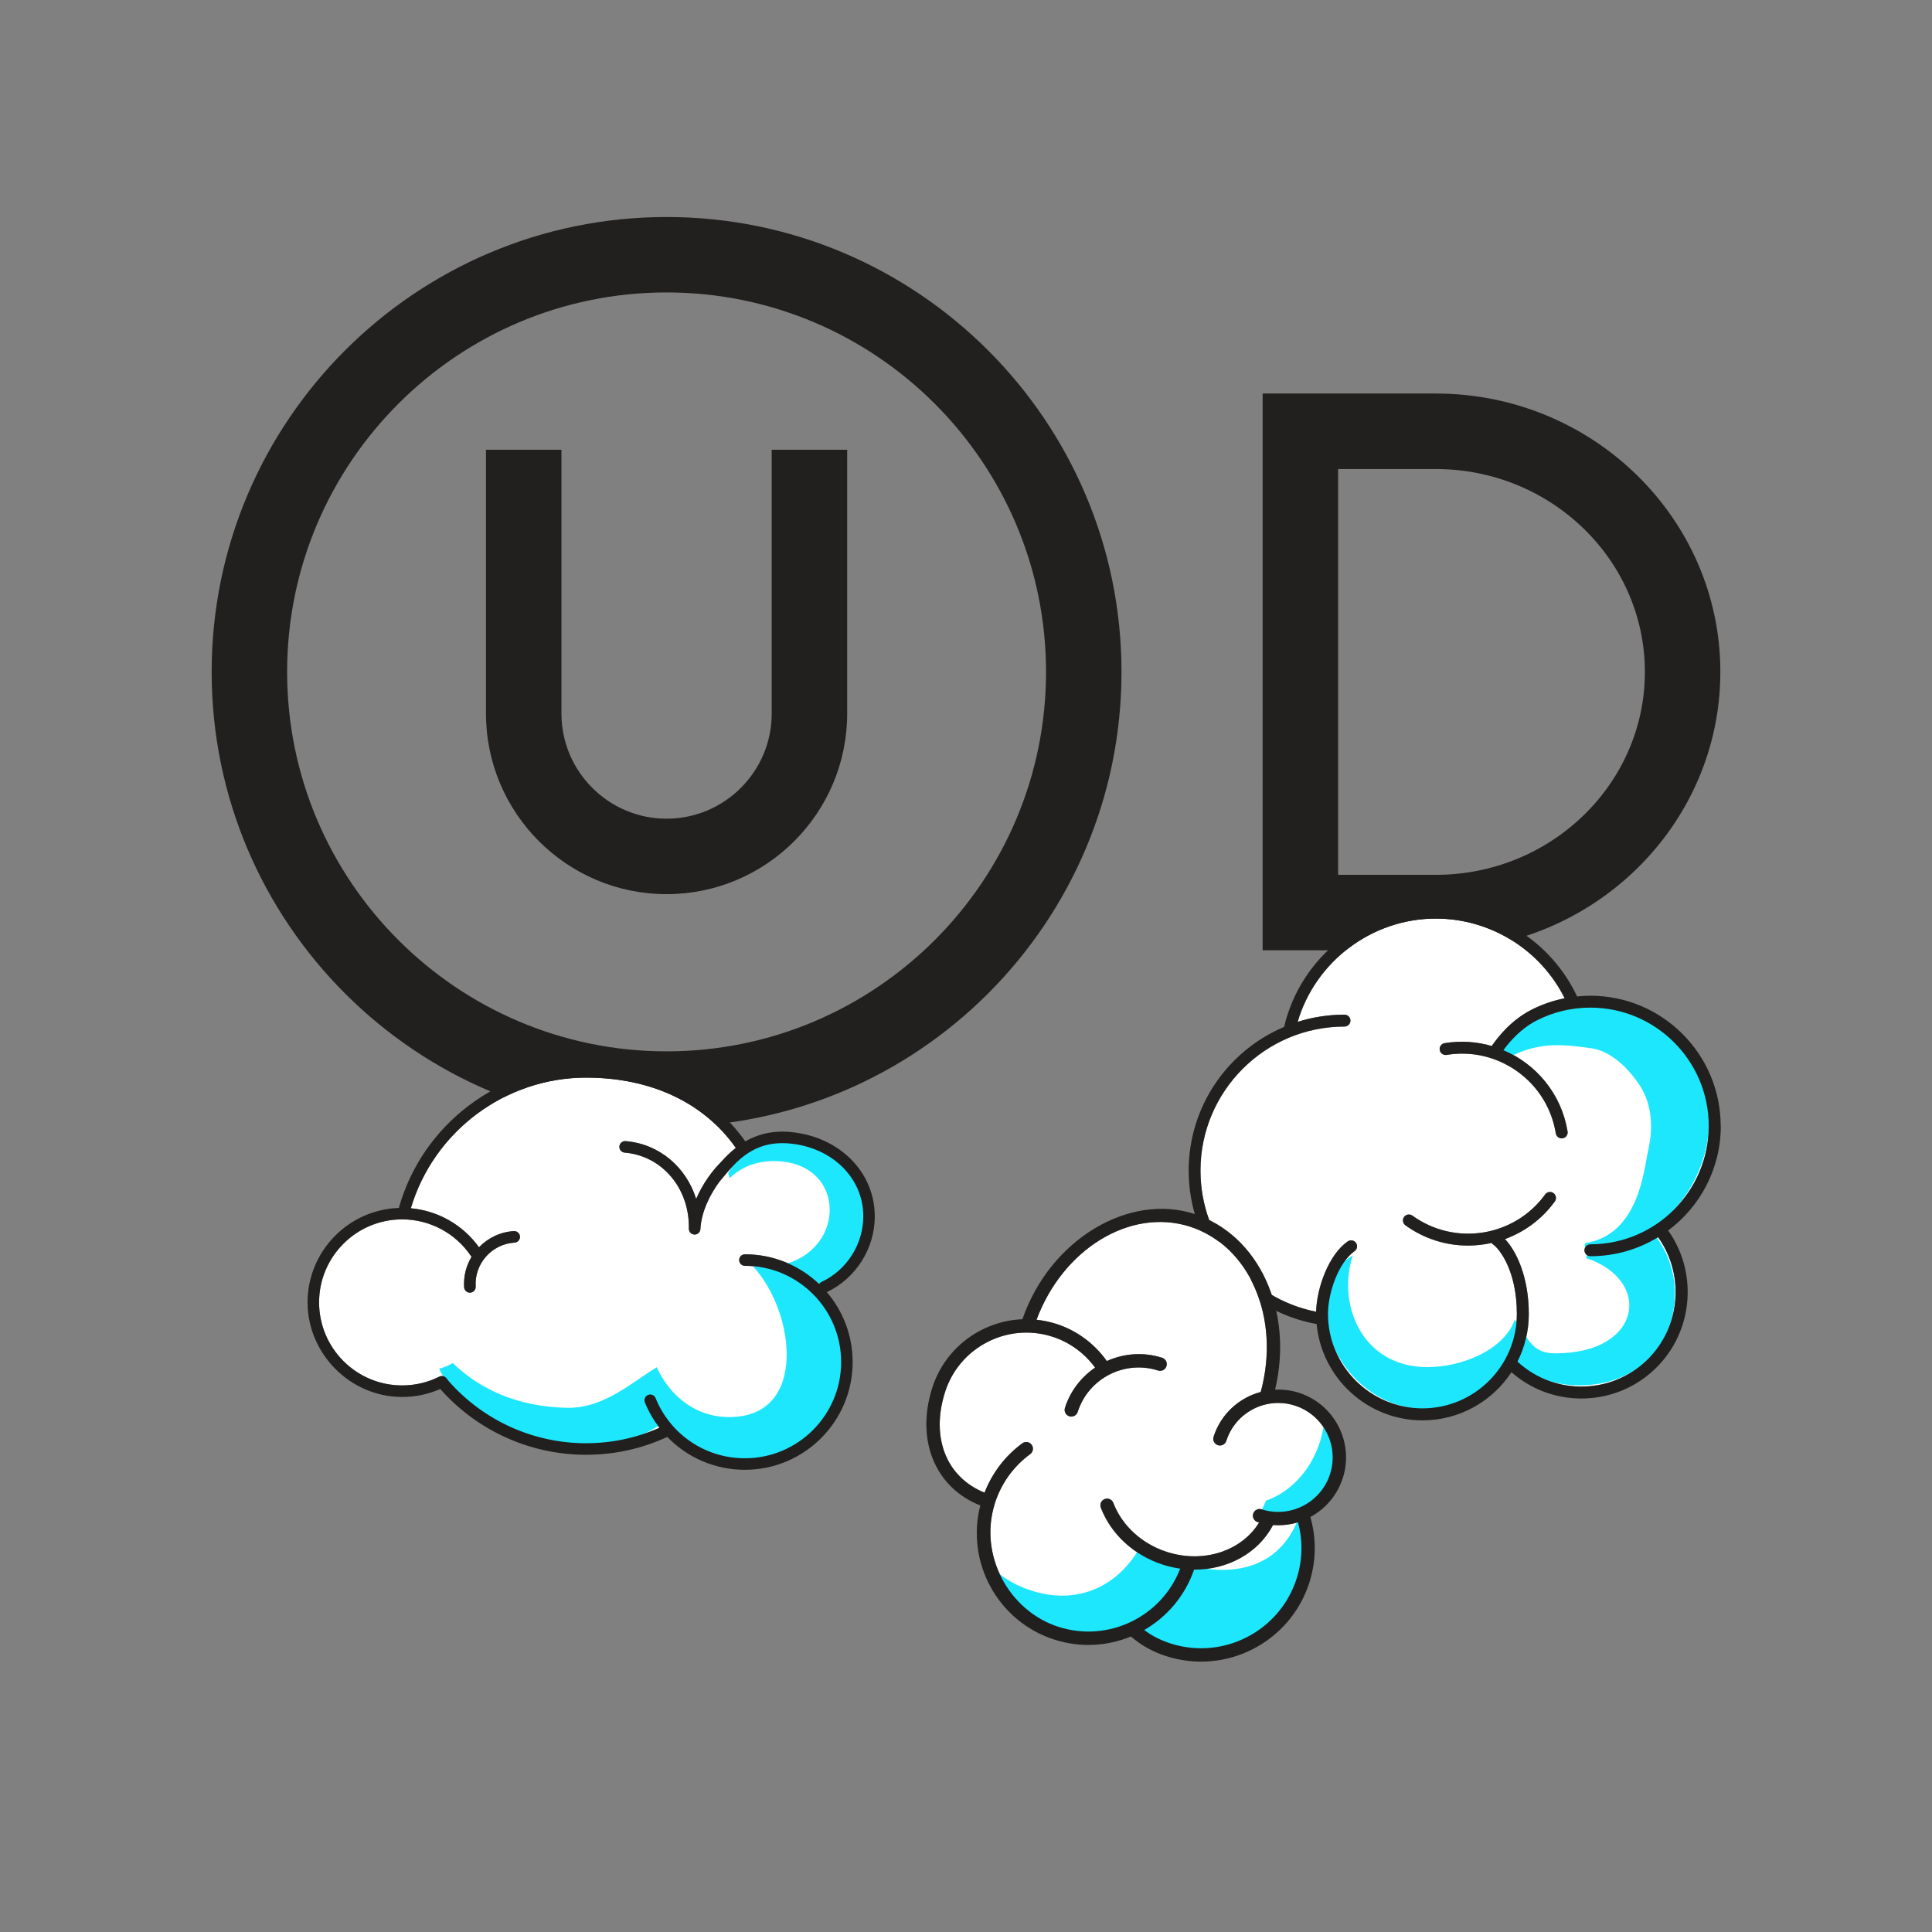
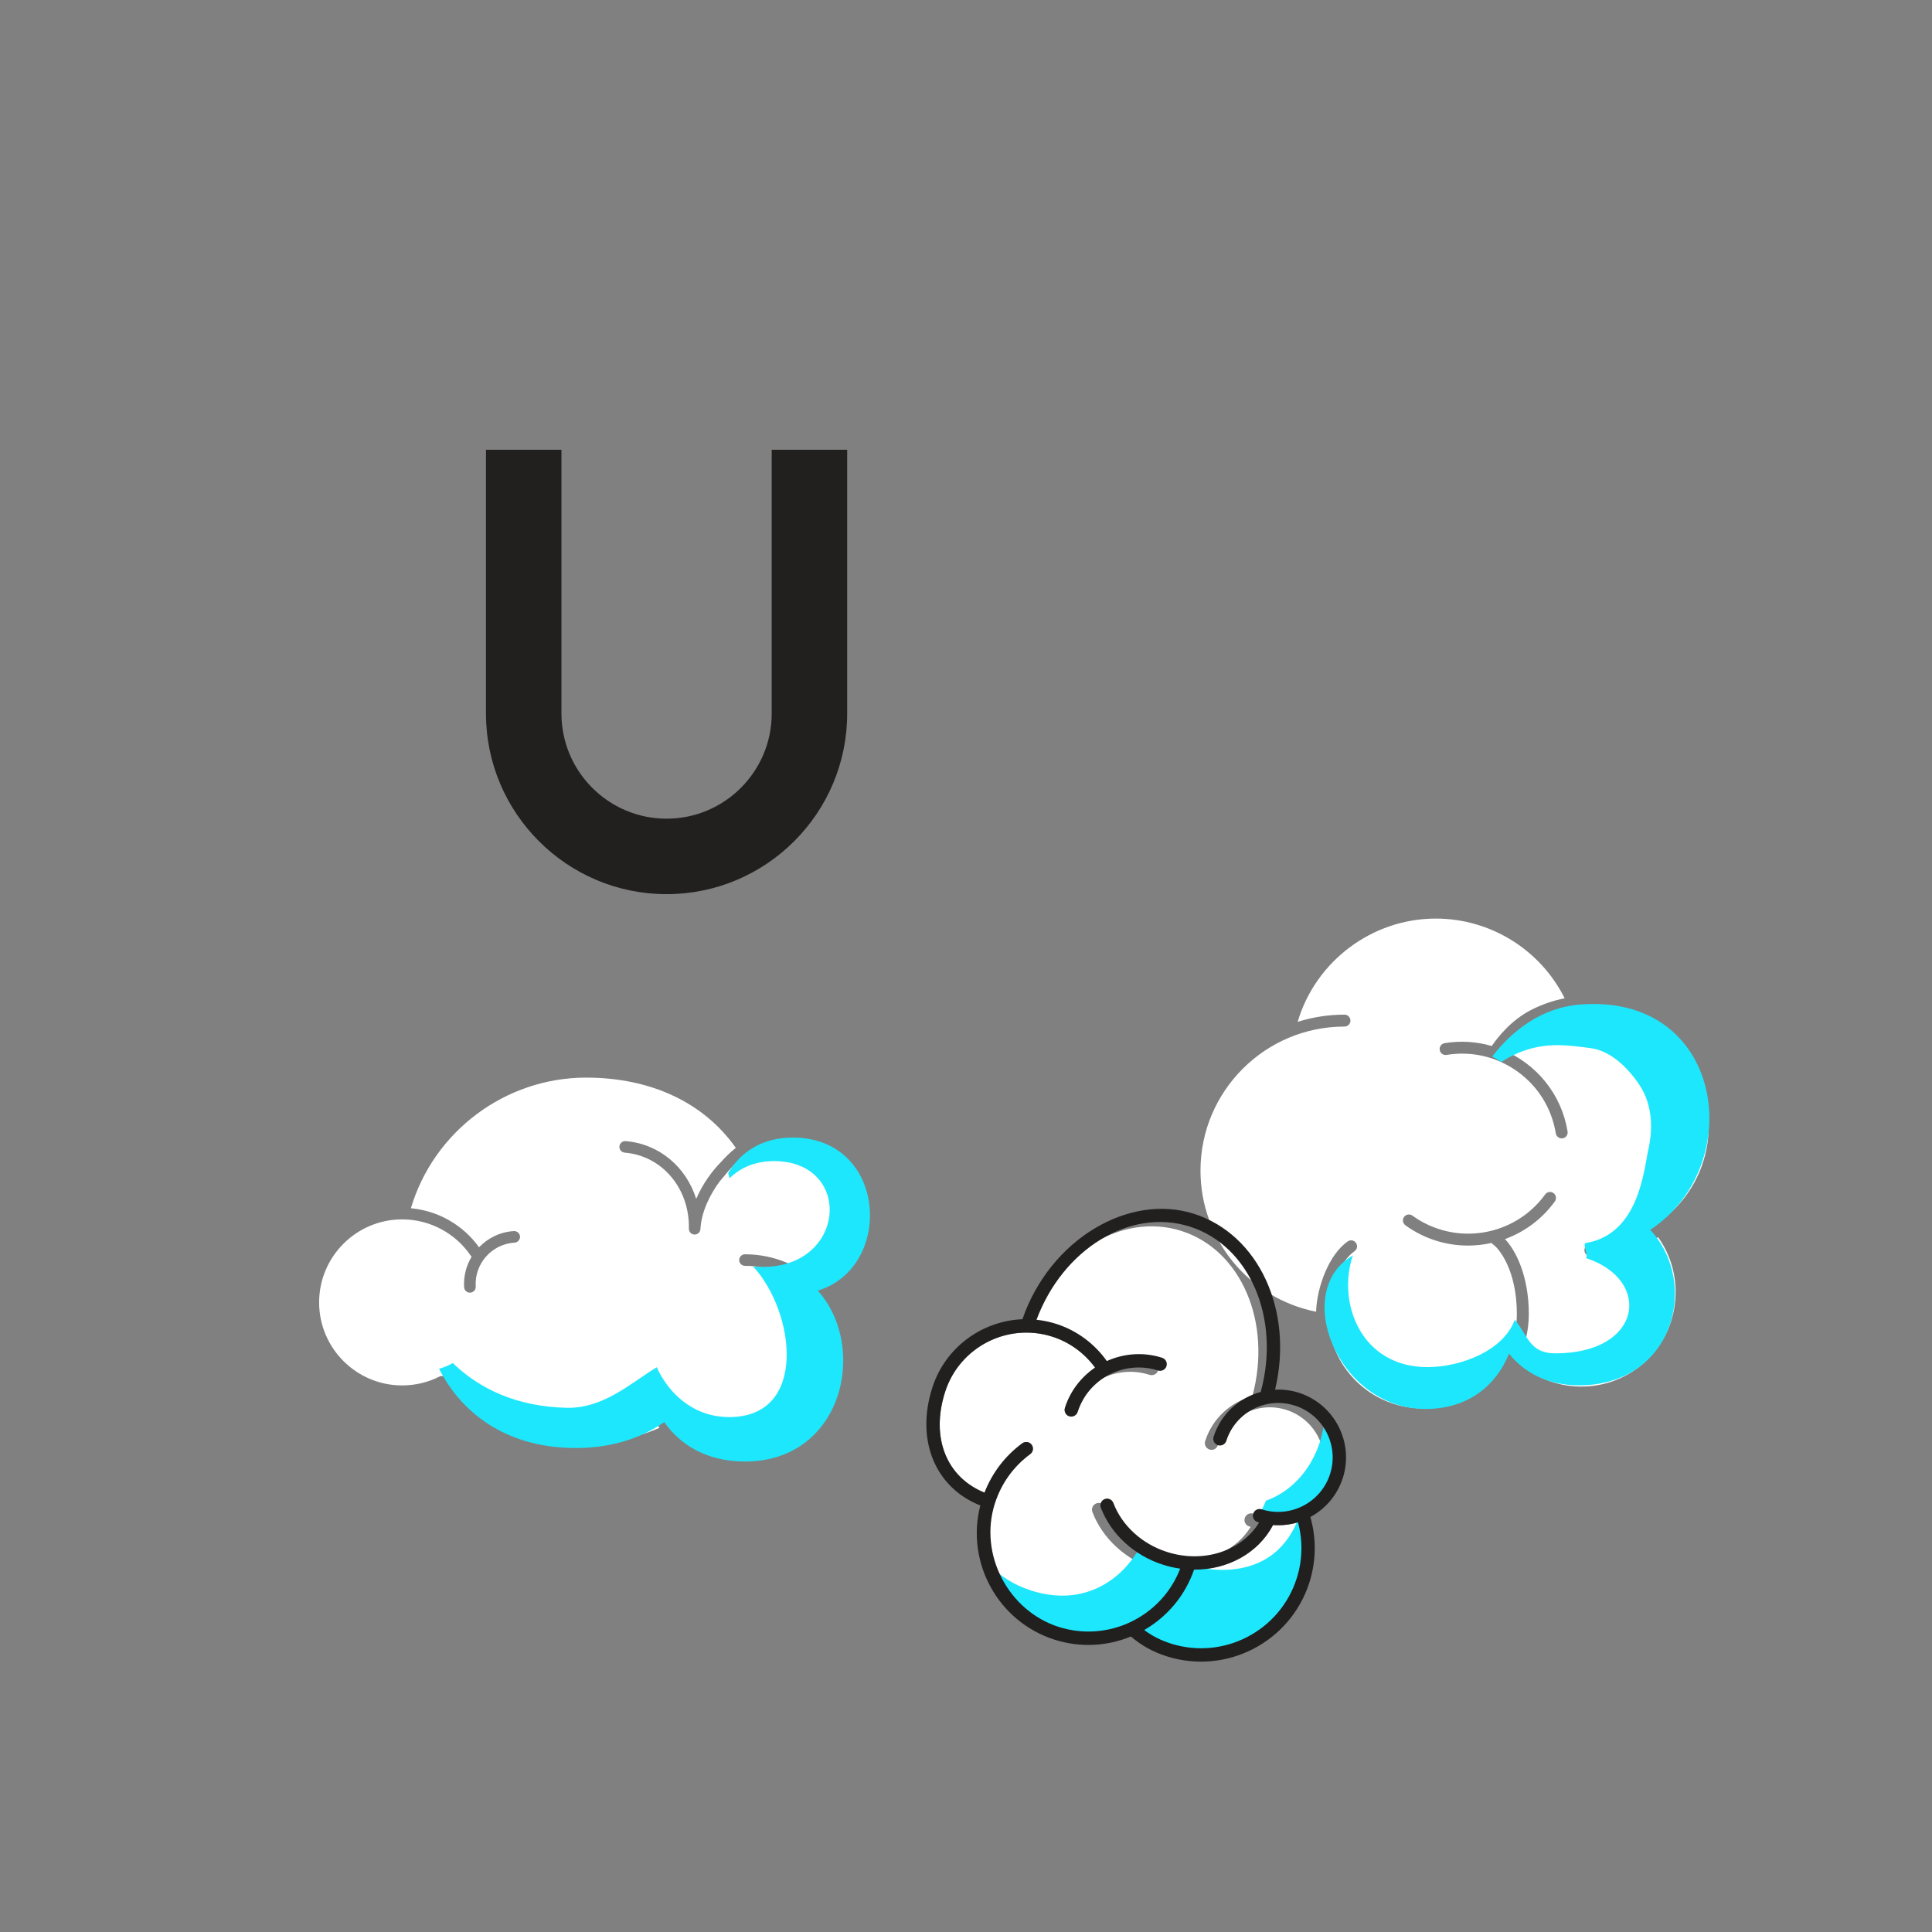
<svg xmlns="http://www.w3.org/2000/svg" id="Layer_1" viewBox="0 0 512 512">
  <rect x="0" y="0" width="512" height="512" fill="#808080" stroke="none" />
  <defs>
    <style>.cls-1{fill:#fff;}.cls-2{fill:#221f1f;}.cls-3{fill:#1de7fc;}</style>
  </defs>
-   <path class="cls-2" d="m176.65,298.63c-66.48,0-120.56-54.08-120.56-120.56s54.08-120.56,120.56-120.56,120.56,54.08,120.56,120.56-54.08,120.56-120.56,120.56Zm0-221.13c-55.45,0-100.56,45.11-100.56,100.56s45.11,100.56,100.56,100.56,100.56-45.11,100.56-100.56-45.11-100.56-100.56-100.56Z" />
  <path class="cls-2" d="m176.65,236.96c-26.39,0-47.86-21.47-47.86-47.86v-69.91h20v69.91c0,15.36,12.5,27.86,27.86,27.86s27.86-12.5,27.86-27.86v-69.91h20v69.91c0,26.39-21.47,47.86-47.86,47.86Z" />
-   <path class="cls-2" d="m380.51,251.84h-45.9V104.29h45.9c41.58,0,75.4,33.09,75.4,73.77s-33.82,73.77-75.4,73.77Zm-25.9-20h25.9c30.55,0,55.4-24.12,55.4-53.77s-24.85-53.77-55.4-53.77h-25.9v107.55Z" />
  <path class="cls-1" d="m437.35,359.53c-4.57,4.88-10.76,7.69-17.44,7.91-6.6.22-12.9-2.13-17.76-6.59,1.91-3.8,3-8.09,3-12.63,0-9.98-3.41-16.82-6.32-19.85,5.13-1.87,9.78-5.23,13.22-9.98.51-.71.35-1.69-.35-2.21-.71-.51-1.69-.36-2.21.35-8.15,11.25-23.93,13.77-35.19,5.62-.71-.51-1.7-.35-2.21.35-.51.71-.35,1.69.35,2.21,5.02,3.63,10.83,5.38,16.6,5.38,2.11,0,4.21-.24,6.26-.7.11.17.25.31.42.43,1.62,1.12,6.26,6.91,6.26,18.38,0,13.8-11.23,25.03-25.02,25.03s-25.03-11.23-25.03-25.03c0-5.65,2.83-13.68,7.03-16.62.72-.5.89-1.49.39-2.2-.5-.72-1.48-.89-2.2-.39-5.03,3.51-8.19,12.25-8.37,18.63-17.8-3.55-30.64-19.16-30.64-37.41,0-21.04,17.12-38.16,38.16-38.16.87,0,1.58-.71,1.58-1.58s-.71-1.58-1.58-1.58c-4.32,0-8.49.67-12.41,1.91,4.72-16.02,19.68-27.37,36.61-27.37,14.49,0,27.71,8.24,34.15,21.12-3.06.61-6.02,1.63-8.84,3.07-5.23,2.67-8.75,7.04-10.48,9.58-3.94-1.15-8.18-1.46-12.49-.76-.86.14-1.45.95-1.3,1.82.14.86.95,1.44,1.82,1.3,6.65-1.09,13.31.48,18.78,4.4,5.47,3.93,9.07,9.75,10.16,16.39.13.77.8,1.33,1.56,1.33.08,0,.17,0,.26-.02.86-.14,1.45-.95,1.3-1.82-1.63-9.97-8.31-17.87-17-21.54,1.68-2.32,4.66-5.74,8.83-7.87,4.43-2.26,9.21-3.4,14.22-3.4,17.29,0,31.36,14.07,31.36,31.36s-14.07,31.36-31.36,31.36c-.87,0-1.58.71-1.58,1.58s.71,1.58,1.58,1.58c6.57,0,12.71-1.84,17.94-5.04,6.86,9.58,6.08,22.94-2.07,31.65Z" />
  <path class="cls-3" d="m418.89,266.19c-10.68.82-18.45,7.31-23.45,13.81.88.41,1.65.93,2.43,1.44,2.16-1.41,4.51-2.56,7.05-3.33,5.83-1.77,10.84-1.13,16.7-.33,5.44.74,10.18,5.61,13.02,10.01,3.19,4.95,3.47,11.21,2.2,16.78-1.18,5.19-2.37,22.48-16.58,24.84-.96.16.83,3.64,0,3.98,17.68,5.74,15.03,25.26-8.07,25.26-6.99,0-7.26-4.84-10.77-8.9-2.9,8.14-14.23,12.55-23.14,12.55-17.46,0-24.02-16.84-19.77-29.57-16.34,9.26-4.11,40.66,19.25,40.66,11.52,0,18.85-6.44,22.14-14.66,4.02,4.99,10.17,8.39,18.55,8.4,24.9.01,32.17-26.82,18.88-41.21,25.95-17.19,19.57-62.64-18.43-59.72Z" />
-   <path class="cls-2" d="m456,298.4c0-19.04-15.49-34.52-34.52-34.52-1.19,0-2.37.07-3.54.19-6.79-14.48-21.39-23.79-37.42-23.79-19.11,0-35.88,13.35-40.22,31.86-14.85,6.27-25.29,20.98-25.29,38.09,0,20.01,14.25,37.1,33.91,40.66,1.35,14.29,13.41,25.52,28.06,25.52,9.85,0,18.53-5.08,23.57-12.76,5.16,4.52,11.67,6.97,18.53,6.97.32,0,.63,0,.95-.02,7.52-.25,14.5-3.41,19.65-8.91,9.16-9.79,10.08-24.8,2.4-35.59,8.46-6.3,13.95-16.37,13.95-27.7Zm-18.65,61.13c-4.57,4.88-10.76,7.69-17.44,7.91-6.6.22-12.9-2.13-17.76-6.59,1.91-3.8,3-8.09,3-12.63,0-9.98-3.41-16.82-6.32-19.85,5.13-1.87,9.78-5.23,13.22-9.98.51-.71.35-1.69-.35-2.21-.71-.51-1.69-.36-2.21.35-8.15,11.25-23.93,13.77-35.19,5.62-.71-.51-1.7-.35-2.21.35-.51.71-.35,1.69.35,2.21,5.02,3.63,10.83,5.38,16.6,5.38,2.11,0,4.21-.24,6.26-.7.11.17.25.31.42.43,1.62,1.12,6.26,6.91,6.26,18.38,0,13.8-11.23,25.03-25.02,25.03s-25.03-11.23-25.03-25.03c0-5.65,2.83-13.68,7.03-16.62.72-.5.89-1.49.39-2.2-.5-.72-1.48-.89-2.2-.39-5.03,3.51-8.19,12.25-8.37,18.63-17.8-3.55-30.64-19.16-30.64-37.41,0-21.04,17.12-38.16,38.16-38.16.87,0,1.58-.71,1.58-1.58s-.71-1.58-1.58-1.58c-4.32,0-8.49.67-12.41,1.91,4.72-16.02,19.68-27.37,36.61-27.37,14.49,0,27.71,8.24,34.15,21.12-3.06.61-6.02,1.63-8.84,3.07-5.23,2.67-8.75,7.04-10.48,9.58-3.94-1.15-8.18-1.46-12.49-.76-.86.14-1.45.95-1.3,1.82.14.86.95,1.44,1.82,1.3,6.65-1.09,13.31.48,18.78,4.4,5.47,3.93,9.07,9.75,10.16,16.39.13.77.8,1.33,1.56,1.33.08,0,.17,0,.26-.02.86-.14,1.45-.95,1.3-1.82-1.63-9.97-8.31-17.87-17-21.54,1.68-2.32,4.66-5.74,8.83-7.87,4.43-2.26,9.21-3.4,14.22-3.4,17.29,0,31.36,14.07,31.36,31.36s-14.07,31.36-31.36,31.36c-.87,0-1.58.71-1.58,1.58s.71,1.58,1.58,1.58c6.57,0,12.71-1.84,17.94-5.04,6.86,9.58,6.08,22.94-2.07,31.65Z" />
  <path class="cls-1" d="m197.4,386.46c-7.38,0-14.17-3.13-18.91-8.38-.08-.11-.16-.21-.26-.3-1.85-2.12-3.39-4.55-4.48-7.27-.32-.78-1.21-1.16-1.99-.85-.78.32-1.16,1.21-.85,1.99.99,2.46,2.31,4.7,3.86,6.73-6.14,2.7-12.67,4.09-19.47,4.09-13.91,0-27.16-5.99-36.36-16.44l-.61-.78c-.45-.58-1.24-.76-1.9-.43-3.07,1.54-6.39,2.33-9.86,2.33-12.13,0-22-9.87-22-22s9.87-22,22-22c7.32,0,14.14,3.63,18.24,9.7.05.08.11.14.17.2-1.42,2.35-2.16,5.14-1.98,8.08.05.81.72,1.44,1.53,1.44.03,0,.06,0,.1,0,.84-.05,1.49-.78,1.44-1.62-.37-6.05,4.25-11.27,10.3-11.64.84-.05,1.49-.78,1.44-1.62-.05-.84-.79-1.48-1.62-1.44-3.65.22-6.89,1.84-9.24,4.29-4.26-5.93-10.85-9.68-18.06-10.34,6.07-20.41,25.06-34.62,46.43-34.62,17.17,0,31.22,6.61,39.68,18.62-1.53,1.2-2.84,2.53-3.98,3.81,0,0,0,0,0,0-2.26,2.26-4.81,5.72-6.52,9.71-2.65-8.44-9.77-14.58-18.7-15.31-.83-.08-1.58.56-1.65,1.4-.07.84.56,1.58,1.4,1.65,9.92.82,17.23,9.48,17.01,20.15-.02.83.64,1.53,1.47,1.56.02,0,.04,0,.06,0,.81,0,1.48-.63,1.53-1.45.27-4.78,2.68-9.33,5-12.5.26-.31.53-.64.81-.97,3.74-4.51,8.39-10.13,17.97-9.2,11.23,1.09,19.39,9.19,19.39,19.25,0,7.45-4.36,14.3-11.12,17.45-.25.12-.45.3-.6.51-5.12-4.87-12.04-7.86-19.65-7.86-.85,0-1.53.69-1.53,1.53s.69,1.53,1.53,1.53c14.06,0,25.5,11.44,25.5,25.5s-11.44,25.5-25.5,25.5Z" />
  <path class="cls-3" d="m210.62,301.48c-8.55-.19-14.38,3.84-17.65,9.4.16.44.24.91.38,1.36,2.9-2.82,6.95-4.65,12.23-4.53,21.2.46,18.51,30.1-6,27.92,11.2,12.05,14.73,40.37-6.81,39.9-9.48-.21-15.77-6.66-18.73-13.19-6.68,4.02-14.02,10.96-23.86,10.74-13.02-.28-23.02-4.91-30.19-11.86-1.1.64-2.32,1.15-3.64,1.52,5.99,11.77,17.62,20.61,35.11,20.99,9.97.22,18.16-2.42,24.58-6.85,4.19,5.96,10.99,10.22,20.64,10.43,26.61.58,33.61-30.19,20.03-45.28,20.05-6.06,18.55-40.02-6.08-40.56Z" />
-   <path class="cls-2" d="m231.82,322.31c0-11.67-9.32-21.05-22.15-22.3-5.08-.49-9.01.65-12.16,2.47-9.05-12.87-23.99-19.96-42.21-19.96-22.96,0-43.34,15.41-49.57,37.48-.01.04-.01.07-.02.11-13.42.46-24.2,11.51-24.2,25.04s11.24,25.06,25.06,25.06c3.52,0,6.91-.71,10.1-2.12,9.78,11.08,23.86,17.44,38.63,17.44,7.53,0,14.77-1.6,21.54-4.73,5.27,5.47,12.61,8.71,20.56,8.71,15.75,0,28.56-12.81,28.56-28.56,0-7.06-2.58-13.53-6.84-18.52,7.73-3.69,12.71-11.57,12.71-20.13Zm-34.43,64.15c-7.38,0-14.17-3.13-18.91-8.38-.08-.11-.16-.21-.26-.3-1.85-2.12-3.39-4.55-4.48-7.27-.32-.78-1.21-1.16-1.99-.85-.78.32-1.16,1.21-.85,1.99.99,2.46,2.31,4.7,3.86,6.73-6.14,2.7-12.67,4.09-19.47,4.09-13.91,0-27.16-5.99-36.36-16.44l-.61-.78c-.45-.58-1.24-.76-1.9-.43-3.07,1.54-6.39,2.33-9.86,2.33-12.13,0-22-9.87-22-22s9.87-22,22-22c7.32,0,14.14,3.63,18.24,9.7.05.08.11.14.17.2-1.42,2.35-2.16,5.14-1.98,8.08.05.81.72,1.44,1.53,1.44.03,0,.06,0,.1,0,.84-.05,1.49-.78,1.44-1.62-.37-6.05,4.25-11.27,10.3-11.64.84-.05,1.49-.78,1.44-1.62-.05-.84-.79-1.48-1.62-1.44-3.65.22-6.89,1.84-9.24,4.29-4.26-5.93-10.85-9.68-18.06-10.34,6.07-20.41,25.06-34.62,46.43-34.62,17.17,0,31.22,6.61,39.68,18.62-1.53,1.2-2.84,2.53-3.98,3.81,0,0,0,0,0,0-2.26,2.26-4.81,5.72-6.52,9.71-2.65-8.44-9.77-14.58-18.7-15.31-.83-.08-1.58.56-1.65,1.4-.07.84.56,1.58,1.4,1.65,9.92.82,17.23,9.48,17.01,20.15-.02.83.64,1.53,1.47,1.56.02,0,.04,0,.06,0,.81,0,1.48-.63,1.53-1.45.27-4.78,2.68-9.33,5-12.5.26-.31.53-.64.81-.97,3.74-4.51,8.39-10.13,17.97-9.2,11.23,1.09,19.39,9.19,19.39,19.25,0,7.45-4.36,14.3-11.12,17.45-.25.12-.45.3-.6.51-5.12-4.87-12.04-7.86-19.65-7.86-.85,0-1.53.69-1.53,1.53s.69,1.53,1.53,1.53c14.06,0,25.5,11.44,25.5,25.5s-11.44,25.5-25.5,25.5Z" />
  <path class="cls-1" d="m310.24,435.54c-2.65-.85-4.85-1.96-7.01-3.57,5.99-3.45,10.8-9,13.21-16,8.88.04,17-4.35,20.93-11.82,2.26.17,4.5-.08,6.61-.73,1.32,4.91,1.21,10.03-.36,14.92-4.46,13.94-19.43,21.66-33.37,17.21Z" />
-   <path class="cls-1" d="m263.65,398.4c1.68-5.27,4.92-9.78,9.37-13.05.79-.58.96-1.69.38-2.48-.58-.79-1.69-.96-2.48-.38-4.55,3.34-7.97,7.84-10.01,13.08-10.12-4.1-14.32-14.6-10.45-26.7,3.79-11.87,16.54-18.44,28.41-14.64h0c4.56,1.46,8.53,4.35,11.34,8.2-3.65,2.49-6.54,6.14-7.99,10.67-.3.93.22,1.93,1.15,2.23s1.93-.22,2.23-1.15c2.84-8.9,12.4-13.82,21.3-10.98.93.3,1.93-.22,2.23-1.15s-.22-1.93-1.15-2.23c-5.02-1.6-10.2-1.14-14.66.87-3.27-4.62-7.96-8.1-13.38-9.84h0c-1.74-.56-3.5-.92-5.25-1.1,6.98-18.74,24.81-29.74,40.65-24.68,15.86,5.07,24.07,24.28,18.77,43.81-5.72,1.53-10.57,5.84-12.5,11.88-.3.93.22,1.93,1.15,2.23s1.93-.22,2.23-1.15c2.42-7.58,10.56-11.78,18.14-9.35,7.58,2.42,11.78,10.56,9.35,18.14s-10.56,11.78-18.14,9.35c-.93-.3-1.93.22-2.23,1.15s.22,1.93,1.15,2.23c.14.04.28.07.42.11-4.63,7.56-14.71,10.92-24.42,7.81-6.61-2.11-11.93-6.97-14.21-12.99-.35-.92-1.38-1.38-2.29-1.03-.92.35-1.38,1.37-1.03,2.29,2.67,7.02,8.82,12.67,16.45,15.11,1.52.49,3.06.83,4.58,1.05-4.92,12.76-19.04,19.64-32.22,15.43s-21.25-19.06-16.88-32.74Z" />
+   <path class="cls-1" d="m263.65,398.4c1.68-5.27,4.92-9.78,9.37-13.05.79-.58.96-1.69.38-2.48-.58-.79-1.69-.96-2.48-.38-4.55,3.34-7.97,7.84-10.01,13.08-10.12-4.1-14.32-14.6-10.45-26.7,3.79-11.87,16.54-18.44,28.41-14.64h0c4.56,1.46,8.53,4.35,11.34,8.2-3.65,2.49-6.54,6.14-7.99,10.67-.3.93.22,1.93,1.15,2.23c2.84-8.9,12.4-13.82,21.3-10.98.93.3,1.93-.22,2.23-1.15s-.22-1.93-1.15-2.23c-5.02-1.6-10.2-1.14-14.66.87-3.27-4.62-7.96-8.1-13.38-9.84h0c-1.74-.56-3.5-.92-5.25-1.1,6.98-18.74,24.81-29.74,40.65-24.68,15.86,5.07,24.07,24.28,18.77,43.81-5.72,1.53-10.57,5.84-12.5,11.88-.3.93.22,1.93,1.15,2.23s1.93-.22,2.23-1.15c2.42-7.58,10.56-11.78,18.14-9.35,7.58,2.42,11.78,10.56,9.35,18.14s-10.56,11.78-18.14,9.35c-.93-.3-1.93.22-2.23,1.15s.22,1.93,1.15,2.23c.14.04.28.07.42.11-4.63,7.56-14.71,10.92-24.42,7.81-6.61-2.11-11.93-6.97-14.21-12.99-.35-.92-1.38-1.38-2.29-1.03-.92.35-1.38,1.37-1.03,2.29,2.67,7.02,8.82,12.67,16.45,15.11,1.52.49,3.06.83,4.58,1.05-4.92,12.76-19.04,19.64-32.22,15.43s-21.25-19.06-16.88-32.74Z" />
  <path class="cls-3" d="m351.03,375.5c-.54,9.57-6.42,18.98-15.52,22.18-.47,1.17-1.04,2.29-1.67,3.37.44.19.84.41,1.32.57,16.29,5.21,25.62-16.16,15.87-26.12Z" />
  <path class="cls-3" d="m344.71,400.67c-6.89,21.49-29.19,14.17-29.74,14.14.06-.21.13-.43.19-.64-3.31.37-6.66-1.22-10.5-2.45-1.02-.33-1.98-.7-2.9-1.1-5.3,9.07-15.5,15.04-28.45,10.9-4.7-1.5-8.33-3.89-11.01-6.81,2.09,7.96,7.79,14.96,18.04,18.24,7.76,2.48,14.6,1.94,20.17-.6,1.96,1.4,4.18,2.65,6.72,3.7,26.38,10.83,44.81-15.48,37.48-35.37Z" />
  <path class="cls-2" d="m355.86,391.7c3.02-9.45-2.21-19.59-11.66-22.61-2.09-.67-4.21-.91-6.29-.82,4.97-20.84-4.24-41.08-21.5-46.6s-38.13,6.75-45.46,27.94c-10.67.43-20.46,7.42-23.89,18.17-4.44,13.9.78,26.46,12.73,31.18-3.88,15.06,4.65,30.76,19.65,35.56,6.9,2.21,14.03,1.73,20.25-.83,2.94,2.47,5.83,4.07,9.46,5.23,15.81,5.05,32.78-3.7,37.84-19.51,1.82-5.71,1.9-11.68.27-17.39,3.95-2.13,7.12-5.72,8.59-10.33Zm-92.21,6.7c1.68-5.27,4.92-9.78,9.37-13.05.79-.58.96-1.69.38-2.48-.58-.79-1.69-.96-2.48-.38-4.55,3.34-7.97,7.84-10.01,13.08-10.12-4.1-14.32-14.6-10.45-26.7,3.79-11.87,16.54-18.44,28.41-14.64h0c4.56,1.46,8.53,4.35,11.34,8.2-3.65,2.49-6.54,6.14-7.99,10.67-.3.93.22,1.93,1.15,2.23s1.93-.22,2.23-1.15c2.84-8.9,12.4-13.82,21.3-10.98.93.3,1.93-.22,2.23-1.15s-.22-1.93-1.15-2.23c-5.02-1.6-10.2-1.14-14.66.87-3.27-4.62-7.96-8.1-13.38-9.84h0c-1.74-.56-3.5-.92-5.25-1.1,6.98-18.74,24.81-29.74,40.65-24.68,15.86,5.07,24.07,24.28,18.77,43.81-5.72,1.53-10.57,5.84-12.5,11.88-.3.93.22,1.93,1.15,2.23s1.93-.22,2.23-1.15c2.42-7.58,10.56-11.78,18.14-9.35,7.58,2.42,11.78,10.56,9.35,18.14s-10.56,11.78-18.14,9.35c-.93-.3-1.93.22-2.23,1.15s.22,1.93,1.15,2.23c.14.04.28.07.42.11-4.63,7.56-14.71,10.92-24.42,7.81-6.61-2.11-11.93-6.97-14.21-12.99-.35-.92-1.38-1.38-2.29-1.03-.92.35-1.38,1.37-1.03,2.29,2.67,7.02,8.82,12.67,16.45,15.11,1.52.49,3.06.83,4.58,1.05-4.92,12.76-19.04,19.64-32.22,15.43s-21.25-19.06-16.88-32.74Zm46.59,37.14c-2.65-.85-4.85-1.96-7.01-3.57,5.99-3.45,10.8-9,13.21-16,8.88.04,17-4.35,20.93-11.82,2.26.17,4.5-.08,6.61-.73,1.32,4.91,1.21,10.03-.36,14.92-4.46,13.94-19.43,21.66-33.37,17.21Z" />
</svg>